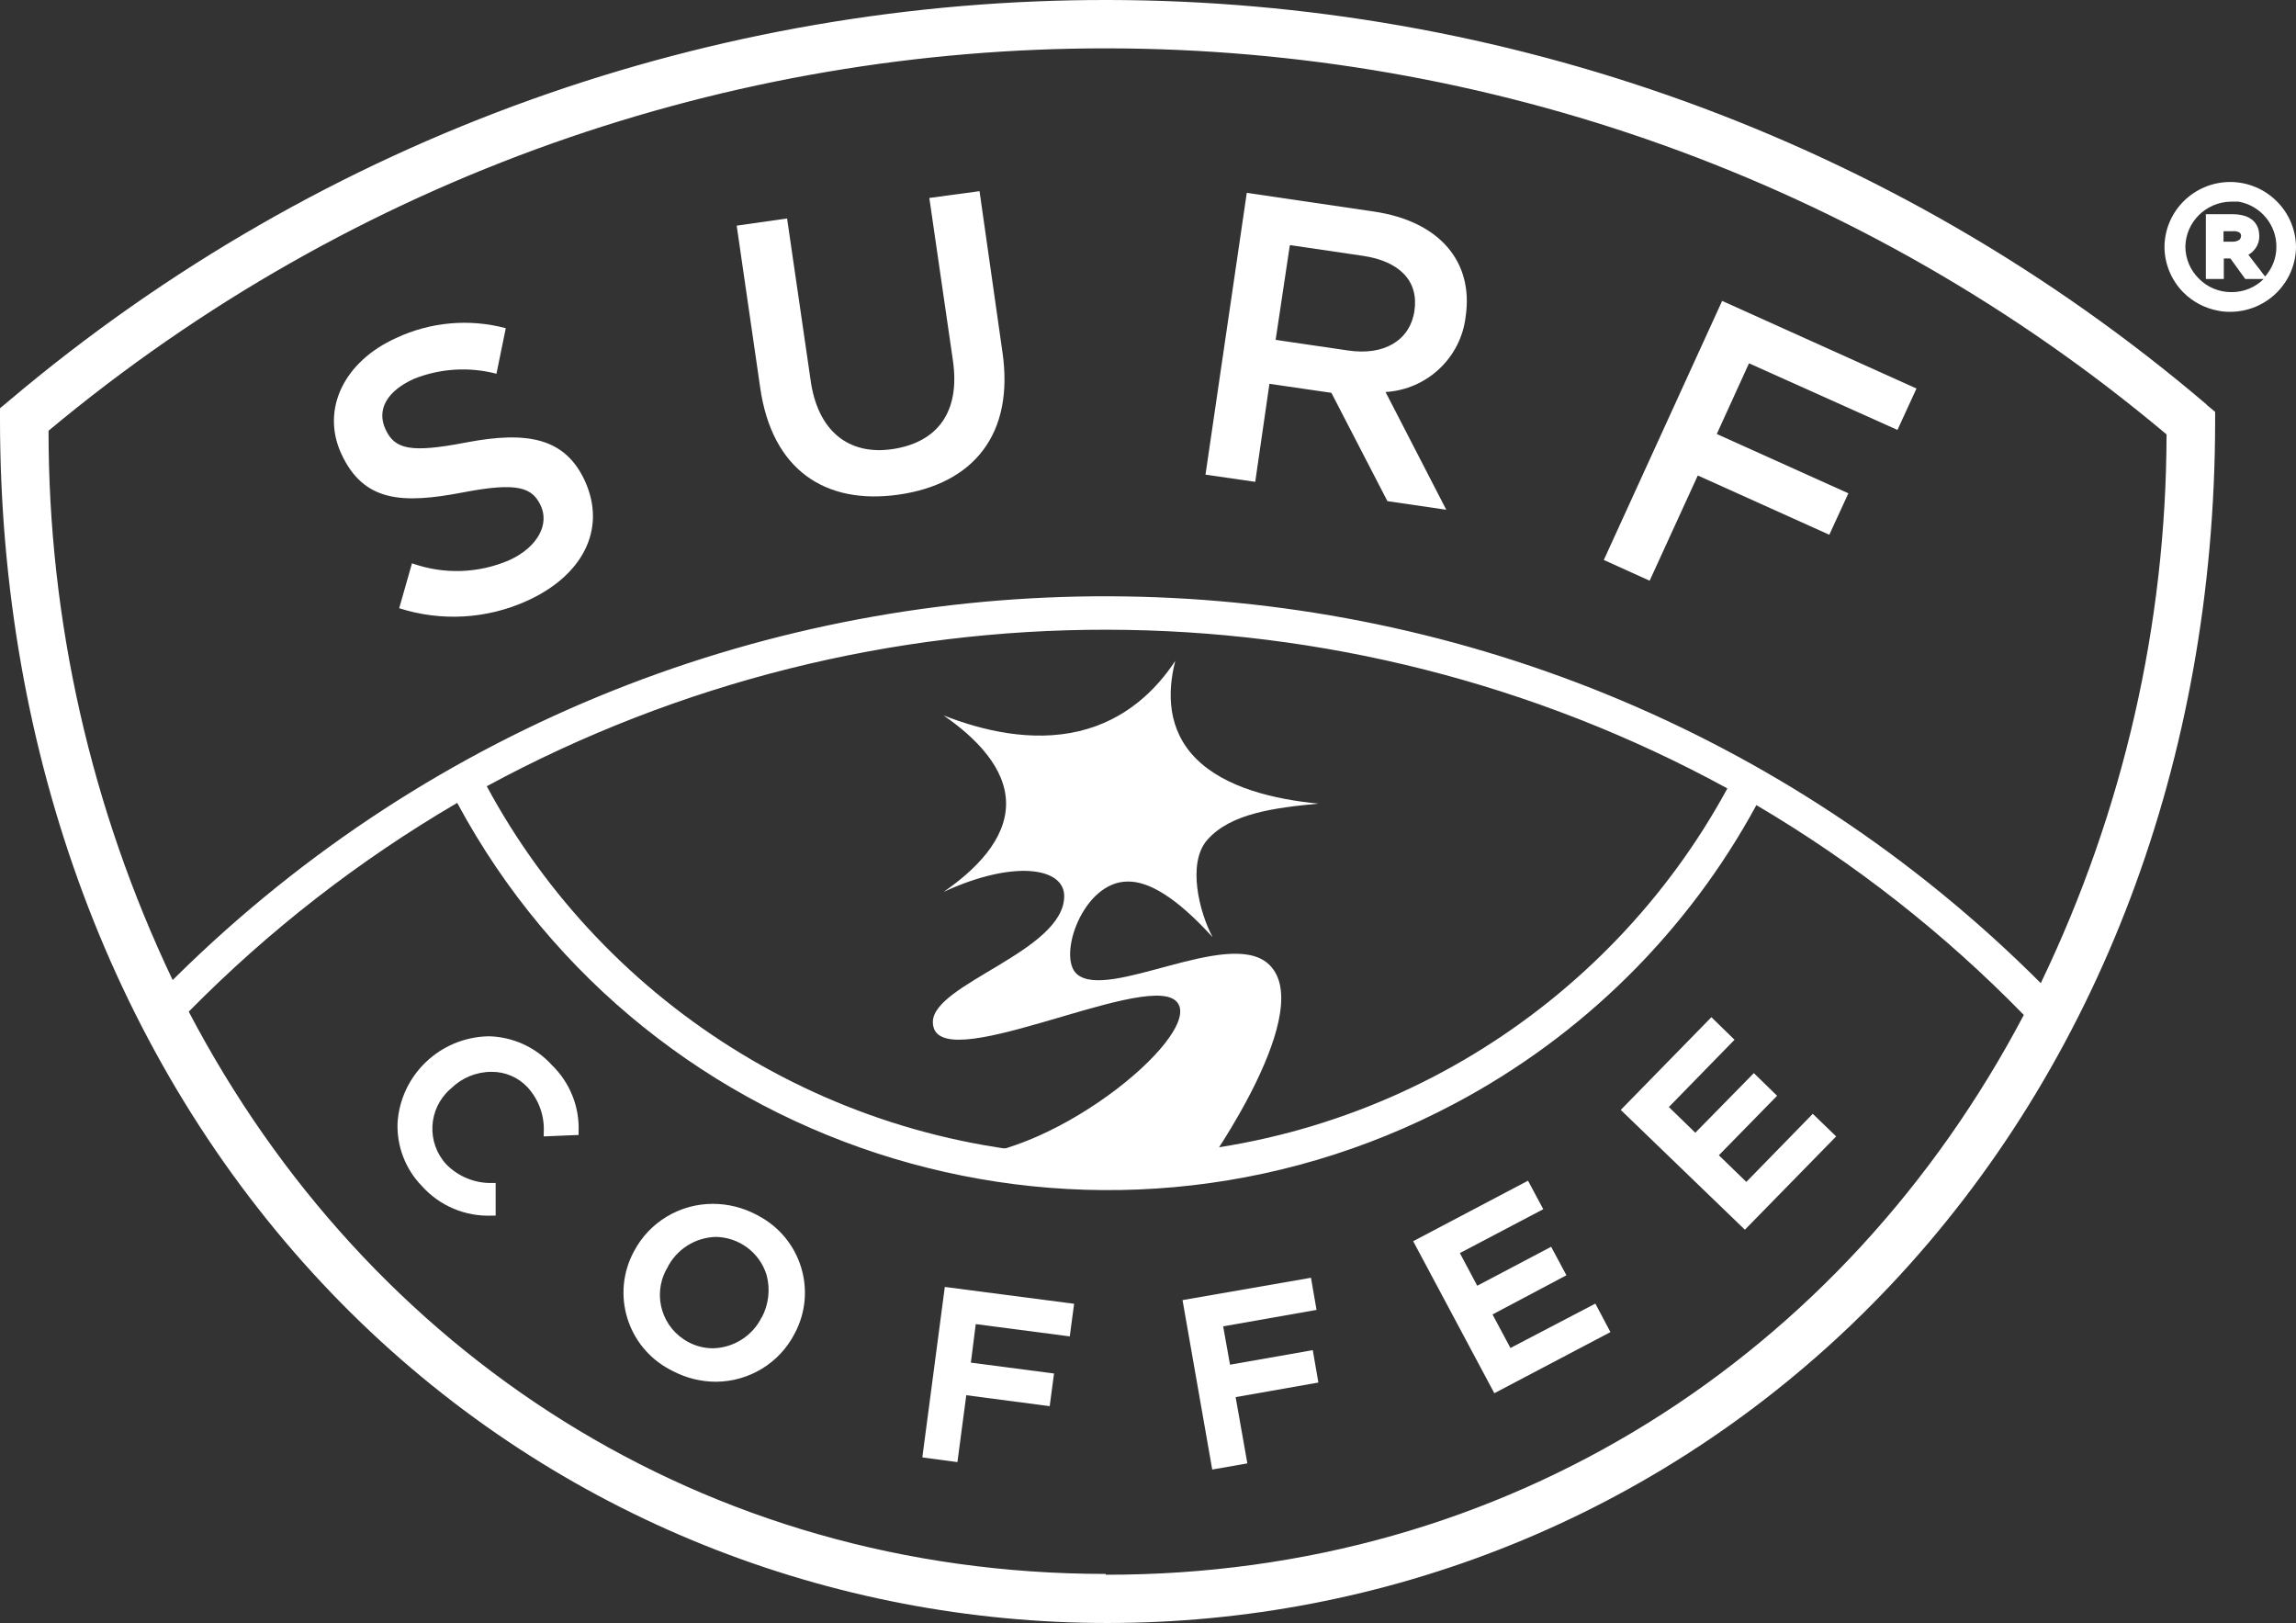
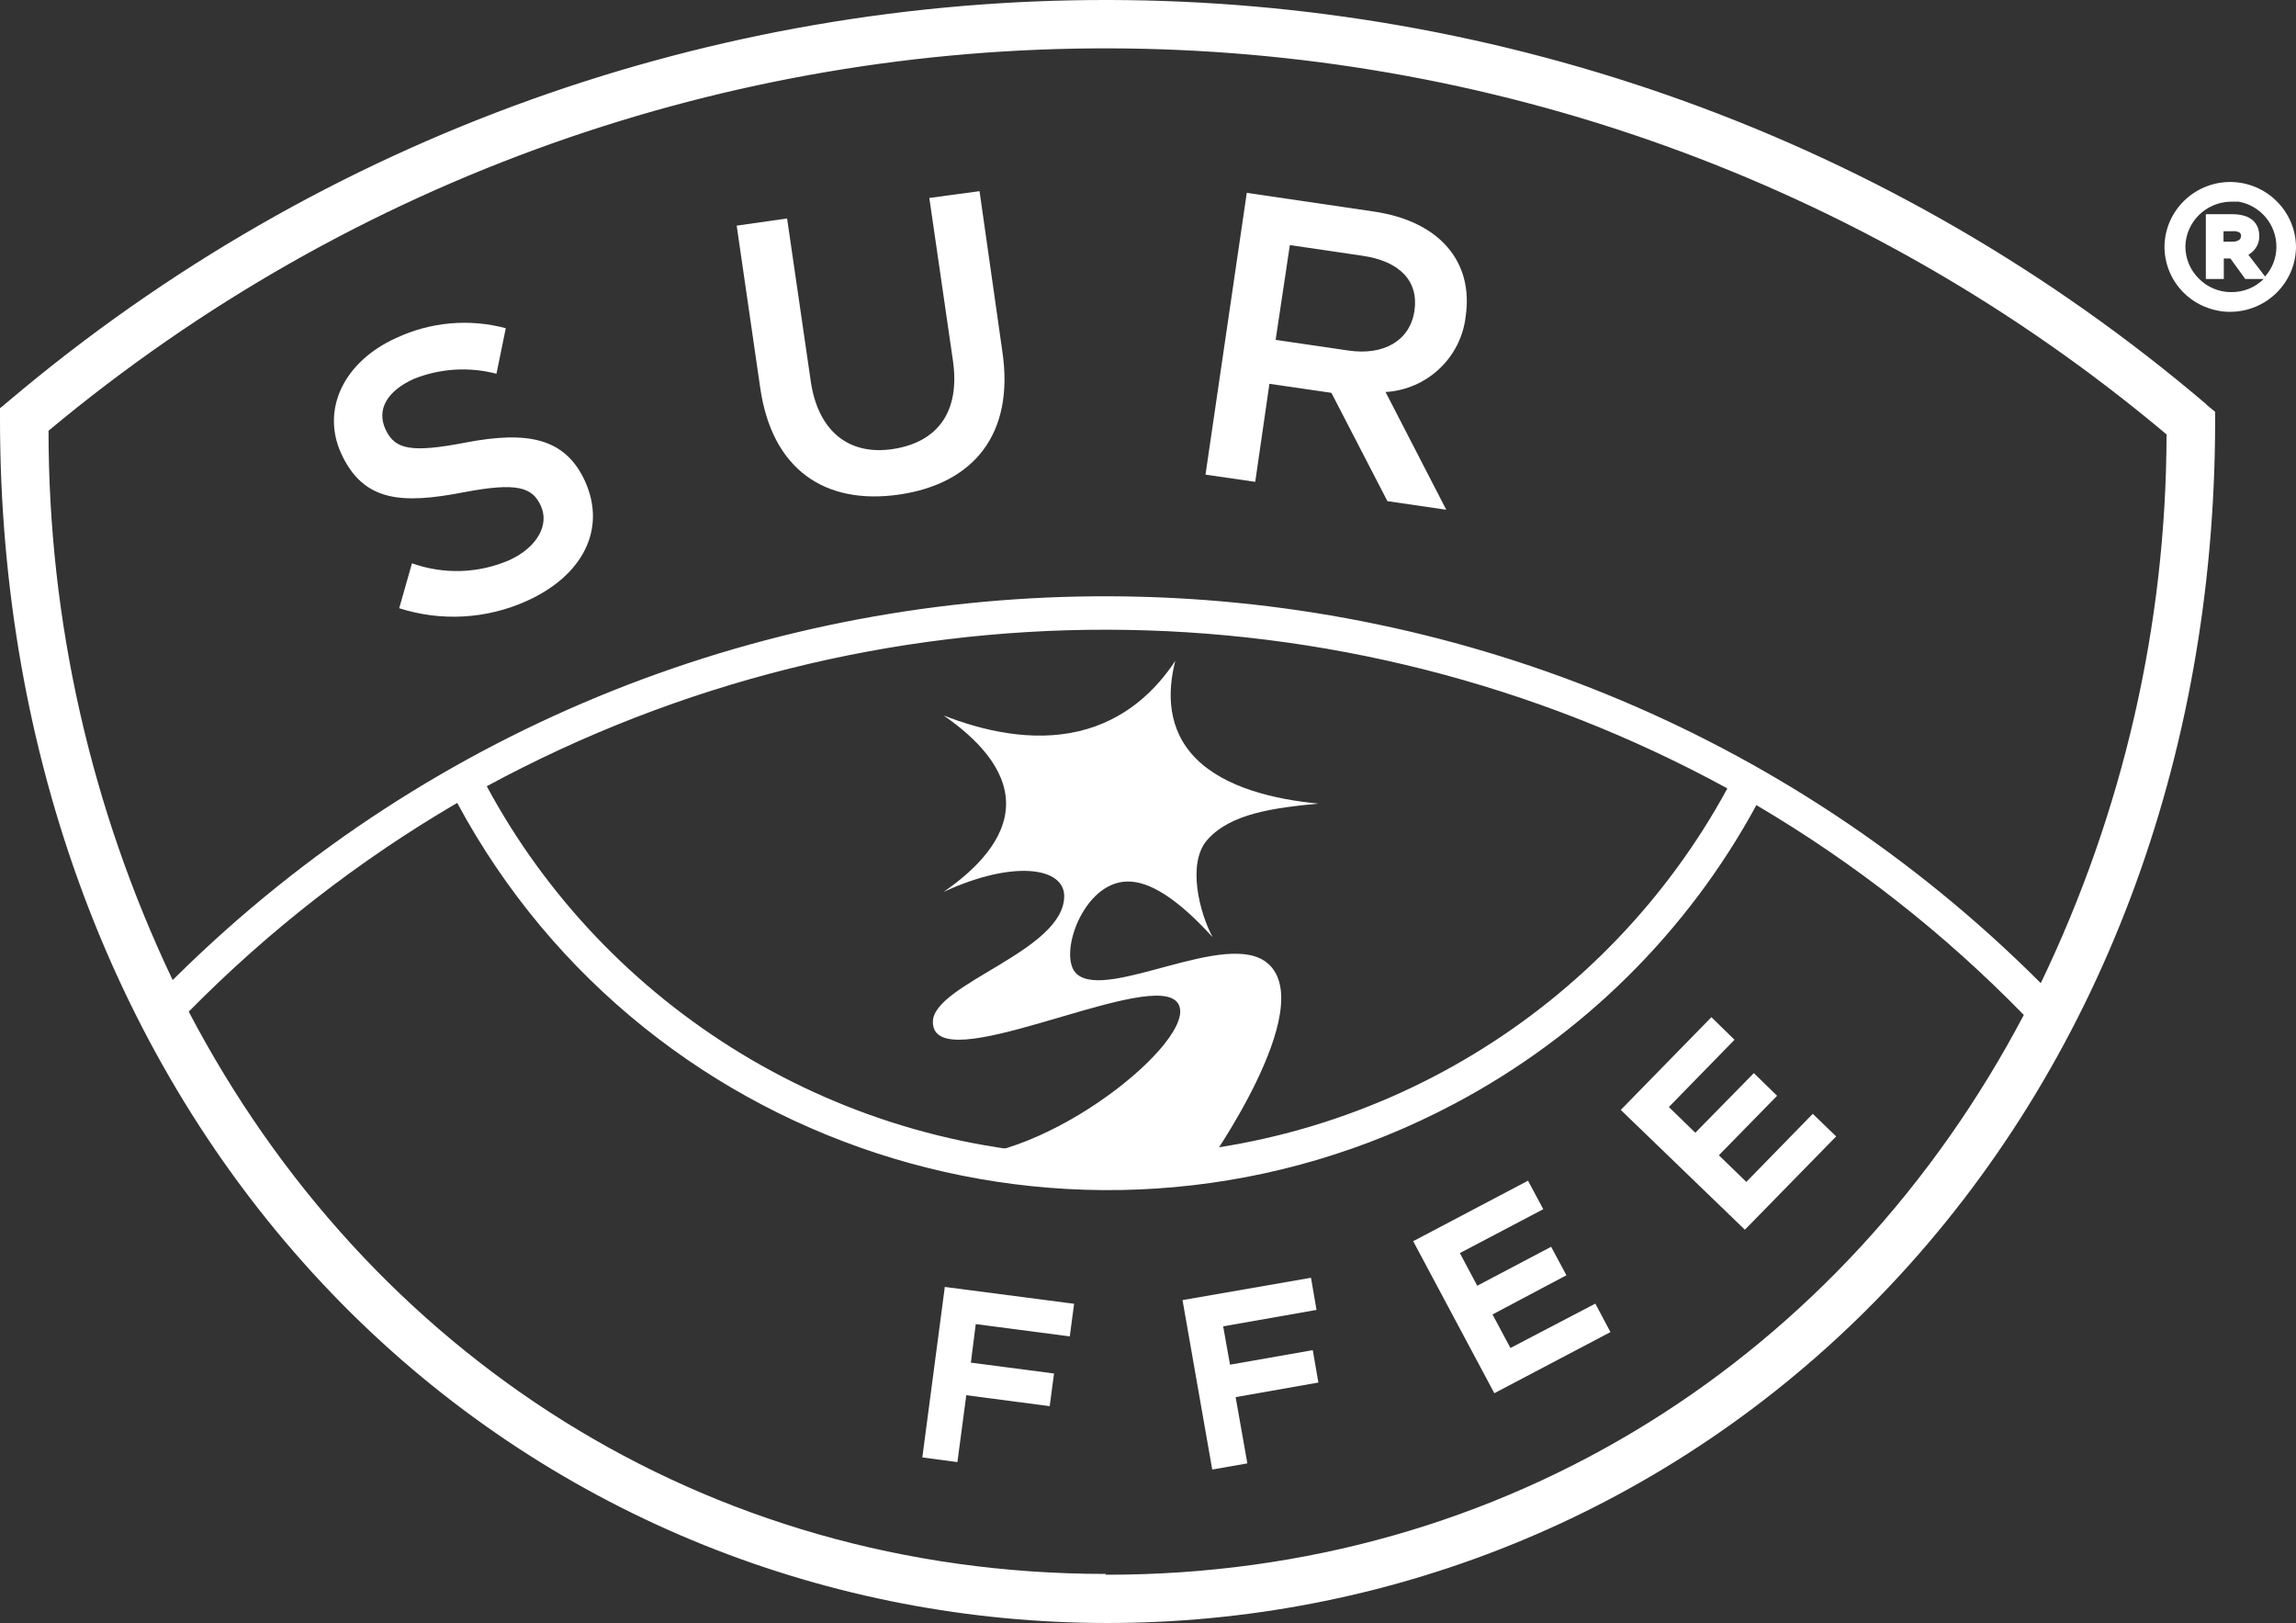
<svg xmlns="http://www.w3.org/2000/svg" viewBox="0 0 63.003 44.531" fill="none">
  <rect x="0" y="0" width="63.003" height="44.531" fill="#333333" stroke="none" />
-   <path d="M20.807 33.353C20.784 33.341 20.76 33.328 20.736 33.317C20.374 33.13 19.971 33.03 19.563 33.03C18.654 33.029 17.819 33.53 17.398 34.331C16.766 35.493 17.203 36.945 18.373 37.572C18.406 37.589 18.439 37.607 18.474 37.624C18.836 37.811 19.239 37.911 19.647 37.911C20.56 37.906 21.393 37.395 21.806 36.588C22.43 35.422 21.982 33.973 20.806 33.355L20.807 33.353ZM20.906 36.144V36.133C20.657 36.645 20.141 36.978 19.568 36.993C19.334 36.993 19.106 36.938 18.9 36.829C18.176 36.453 17.898 35.564 18.277 34.846C18.285 34.831 18.295 34.813 18.304 34.798C18.554 34.285 19.069 33.953 19.642 33.937C20.287 33.948 20.85 34.372 21.036 34.984C21.141 35.373 21.093 35.786 20.906 36.142V36.144Z" fill="white" />
-   <path d="M13.403 28.433C12.076 28.46 10.992 29.493 10.909 30.809C10.885 31.454 11.127 32.08 11.578 32.543C12.065 33.087 12.773 33.385 13.504 33.353H13.601V32.458H13.516C13.036 32.472 12.573 32.283 12.241 31.941C11.7 31.345 11.747 30.428 12.346 29.89C12.358 29.879 12.37 29.87 12.382 29.859C12.676 29.572 13.07 29.409 13.482 29.408C13.86 29.403 14.223 29.559 14.479 29.835C14.79 30.177 14.949 30.629 14.92 31.09V31.18L15.877 31.14V31.055C15.906 30.368 15.638 29.7 15.141 29.22C14.696 28.73 14.066 28.445 13.401 28.432L13.403 28.433Z" fill="white" />
  <path d="M41.453 36.982L41.448 36.987L40.955 36.065L42.983 34.99L42.564 34.208L40.536 35.277L40.059 34.381L42.348 33.177L41.929 32.395L38.778 34.055L41.005 38.226L44.191 36.549L43.777 35.767L41.453 36.982Z" fill="white" />
  <path d="M25.309 39.987L26.272 40.116L26.515 38.281L28.804 38.581L28.923 37.685L26.641 37.387L26.775 36.33L29.355 36.667L29.474 35.772L25.926 35.31L25.309 39.987Z" fill="white" />
  <path d="M36.024 37.05V37.044L33.752 37.443L33.564 36.391L36.126 35.94L35.974 35.058L32.449 35.671L33.264 40.32L34.228 40.151L33.906 38.333L36.177 37.933L36.024 37.05Z" fill="white" />
  <path d="M34.834 10.531L36.534 10.778L38.071 13.75L39.686 13.986L38.02 10.756C39.161 10.687 40.088 9.813 40.218 8.685C40.439 7.193 39.515 6.068 37.691 5.803L34.212 5.291L33.079 13.023L34.444 13.22L34.834 10.529V10.531ZM35.39 6.754L35.401 6.725L37.39 7.018C38.404 7.165 38.937 7.71 38.812 8.532C38.687 9.353 37.967 9.758 37.004 9.618L35.004 9.325L35.39 6.752V6.754Z" fill="white" />
-   <path d="M46.588 13.046L50.197 14.672L50.72 13.535L47.109 11.908L47.993 9.968L52.067 11.796L52.589 10.66L47.256 8.256L44.009 15.364L45.267 15.933L46.588 13.046Z" fill="white" />
  <path d="M60.556 11.104C43.213 -3.663 17.631 -3.706 0.238 11.003L0 11.201V11.505C0 20.695 3.133 29.121 8.846 35.215C19.912 47.029 38.526 47.695 50.421 36.705C50.915 36.249 51.392 35.776 51.853 35.288C57.594 29.215 60.767 20.824 60.784 11.604V11.3L60.546 11.103H60.557L60.556 11.104ZM30.341 43.206V43.184C19.308 43.184 10.098 37.145 5.179 27.757C7.37 25.533 9.847 23.607 12.546 22.029C17.812 31.815 30.071 35.509 39.924 30.276C43.432 28.415 46.308 25.568 48.196 22.09C50.889 23.678 53.356 25.613 55.534 27.847C50.608 37.201 41.366 43.223 30.339 43.206H30.341ZM13.357 21.572C23.969 15.826 36.799 15.848 47.393 21.628V21.644C44.131 27.642 37.742 31.717 30.395 31.717C23.047 31.717 16.606 27.609 13.357 21.572ZM56 26.975C41.923 12.894 19.017 12.812 4.838 26.791C4.805 26.824 4.771 26.857 4.738 26.89C2.494 22.178 1.33 17.032 1.332 11.818C18.146 -2.208 42.688 -2.166 59.451 11.919C59.442 17.131 58.262 22.273 56 26.974V26.975Z" fill="white" />
  <path d="M26.879 5.245L25.501 5.431L26.147 9.883C26.357 11.312 25.717 12.134 24.504 12.32C23.292 12.506 22.425 11.83 22.238 10.395L21.598 5.994L20.215 6.191L20.861 10.642C21.185 12.894 22.647 13.861 24.669 13.57C26.693 13.277 27.849 11.932 27.503 9.63L26.879 5.247V5.245Z" fill="white" />
  <path d="M12.79 12.14C11.271 12.433 10.835 12.331 10.581 11.785C10.325 11.24 10.62 10.728 11.357 10.395C12.078 10.107 12.873 10.058 13.623 10.255L13.879 9.005C12.876 8.737 11.809 8.833 10.87 9.274C9.447 9.916 8.806 11.221 9.362 12.443C9.974 13.776 11.033 13.833 12.722 13.507C14.201 13.225 14.609 13.371 14.841 13.879C15.073 14.385 14.762 15.004 13.985 15.365C13.136 15.736 12.177 15.767 11.305 15.455L10.954 16.688C12.108 17.057 13.358 16.986 14.462 16.485C15.969 15.804 16.655 14.538 16.054 13.204C15.509 12.011 14.473 11.82 12.79 12.14Z" fill="white" />
  <path d="M47.92 32.428L47.166 31.697L48.764 30.065L48.129 29.446H48.123L46.52 31.079L45.794 30.374L47.596 28.528L46.961 27.909L44.474 30.453L47.88 33.74L50.385 31.18L49.743 30.56L47.92 32.428Z" fill="white" />
  <path d="M61.202 4.993C60.216 4.993 59.413 5.776 59.394 6.754C59.391 7.23 59.578 7.687 59.915 8.026C60.175 8.287 60.513 8.462 60.878 8.527C60.983 8.547 61.089 8.557 61.196 8.555C62.189 8.555 62.997 7.758 63.003 6.771C62.991 5.789 62.189 4.999 61.202 4.993ZM62.154 7.586L61.696 6.99C61.775 6.946 61.841 6.884 61.894 6.81C61.961 6.714 61.997 6.601 61.995 6.484C61.995 6.408 61.984 6.331 61.962 6.259C61.935 6.188 61.896 6.123 61.843 6.068C61.776 6.005 61.697 5.956 61.611 5.928C61.499 5.894 61.383 5.877 61.265 5.877H60.529V7.655H61.022V7.092H61.203L61.611 7.655H62.116C61.881 7.89 61.559 8.019 61.226 8.015C60.894 8.016 60.575 7.884 60.342 7.649C60.102 7.416 59.967 7.094 59.967 6.76C59.984 6.09 60.527 5.551 61.202 5.533H61.429C62.033 5.642 62.47 6.167 62.465 6.777C62.465 7.077 62.352 7.364 62.154 7.587V7.586ZM61.497 6.478H61.491C61.494 6.52 61.475 6.561 61.44 6.585C61.389 6.616 61.33 6.632 61.27 6.631H61.014V6.344H61.253C61.321 6.336 61.389 6.348 61.451 6.377C61.481 6.402 61.499 6.44 61.497 6.478Z" fill="white" />
  <path d="M33.101 32.002C33.101 32.002 36.207 27.649 34.785 26.43C33.682 25.484 30.41 27.458 29.555 26.731C29.001 26.261 29.712 24.187 30.944 24.187C31.523 24.177 32.282 24.622 33.274 25.713C32.91 25.033 32.569 23.686 33.126 23.047C33.764 22.316 34.969 22.164 36.179 22.049C34.969 21.933 33.62 21.614 32.826 20.821C32.031 20.028 32.028 19.002 32.25 18.132C31.725 18.93 30.888 19.76 29.601 20.063C28.315 20.366 26.965 20.05 25.891 19.629C26.775 20.238 27.607 21.072 27.607 22.051C27.607 23.03 26.775 23.864 25.891 24.472C27.809 23.585 29.202 23.796 29.202 24.586C29.202 26.099 25.598 26.991 25.598 28.04C25.598 29.655 31.333 26.668 32.255 27.452C33.177 28.235 29.023 31.739 26.202 31.739" fill="white" />
</svg>